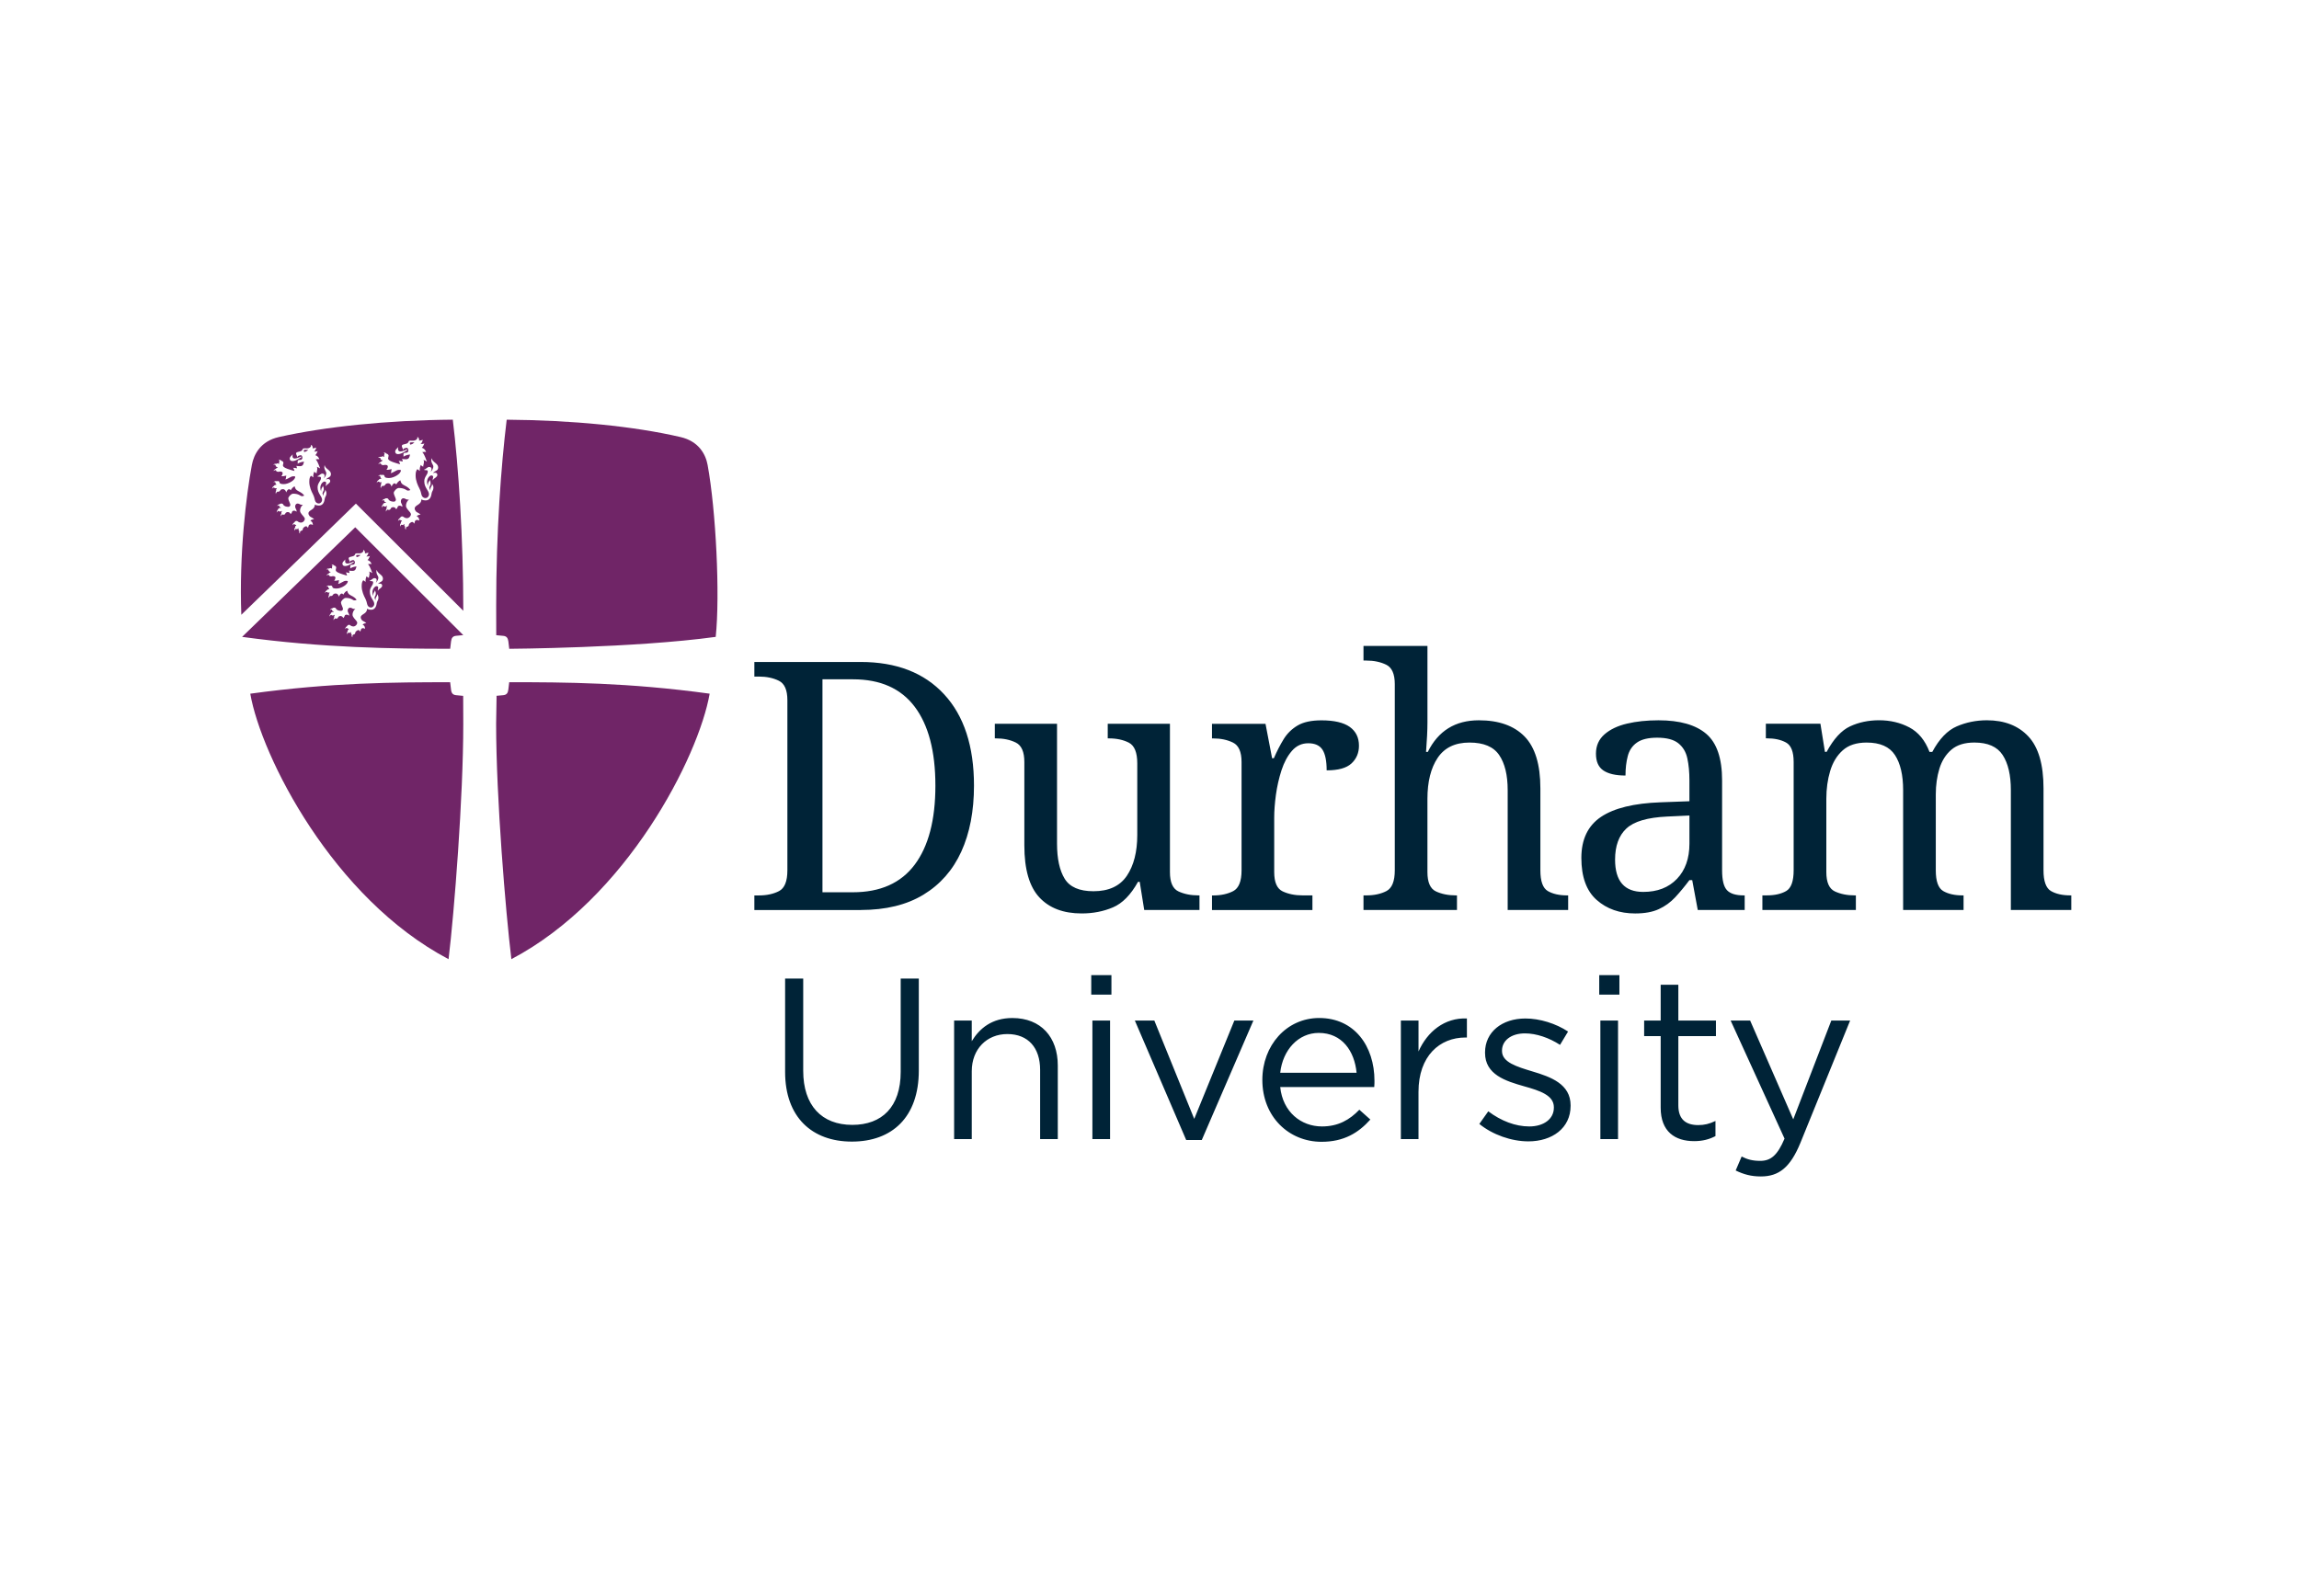
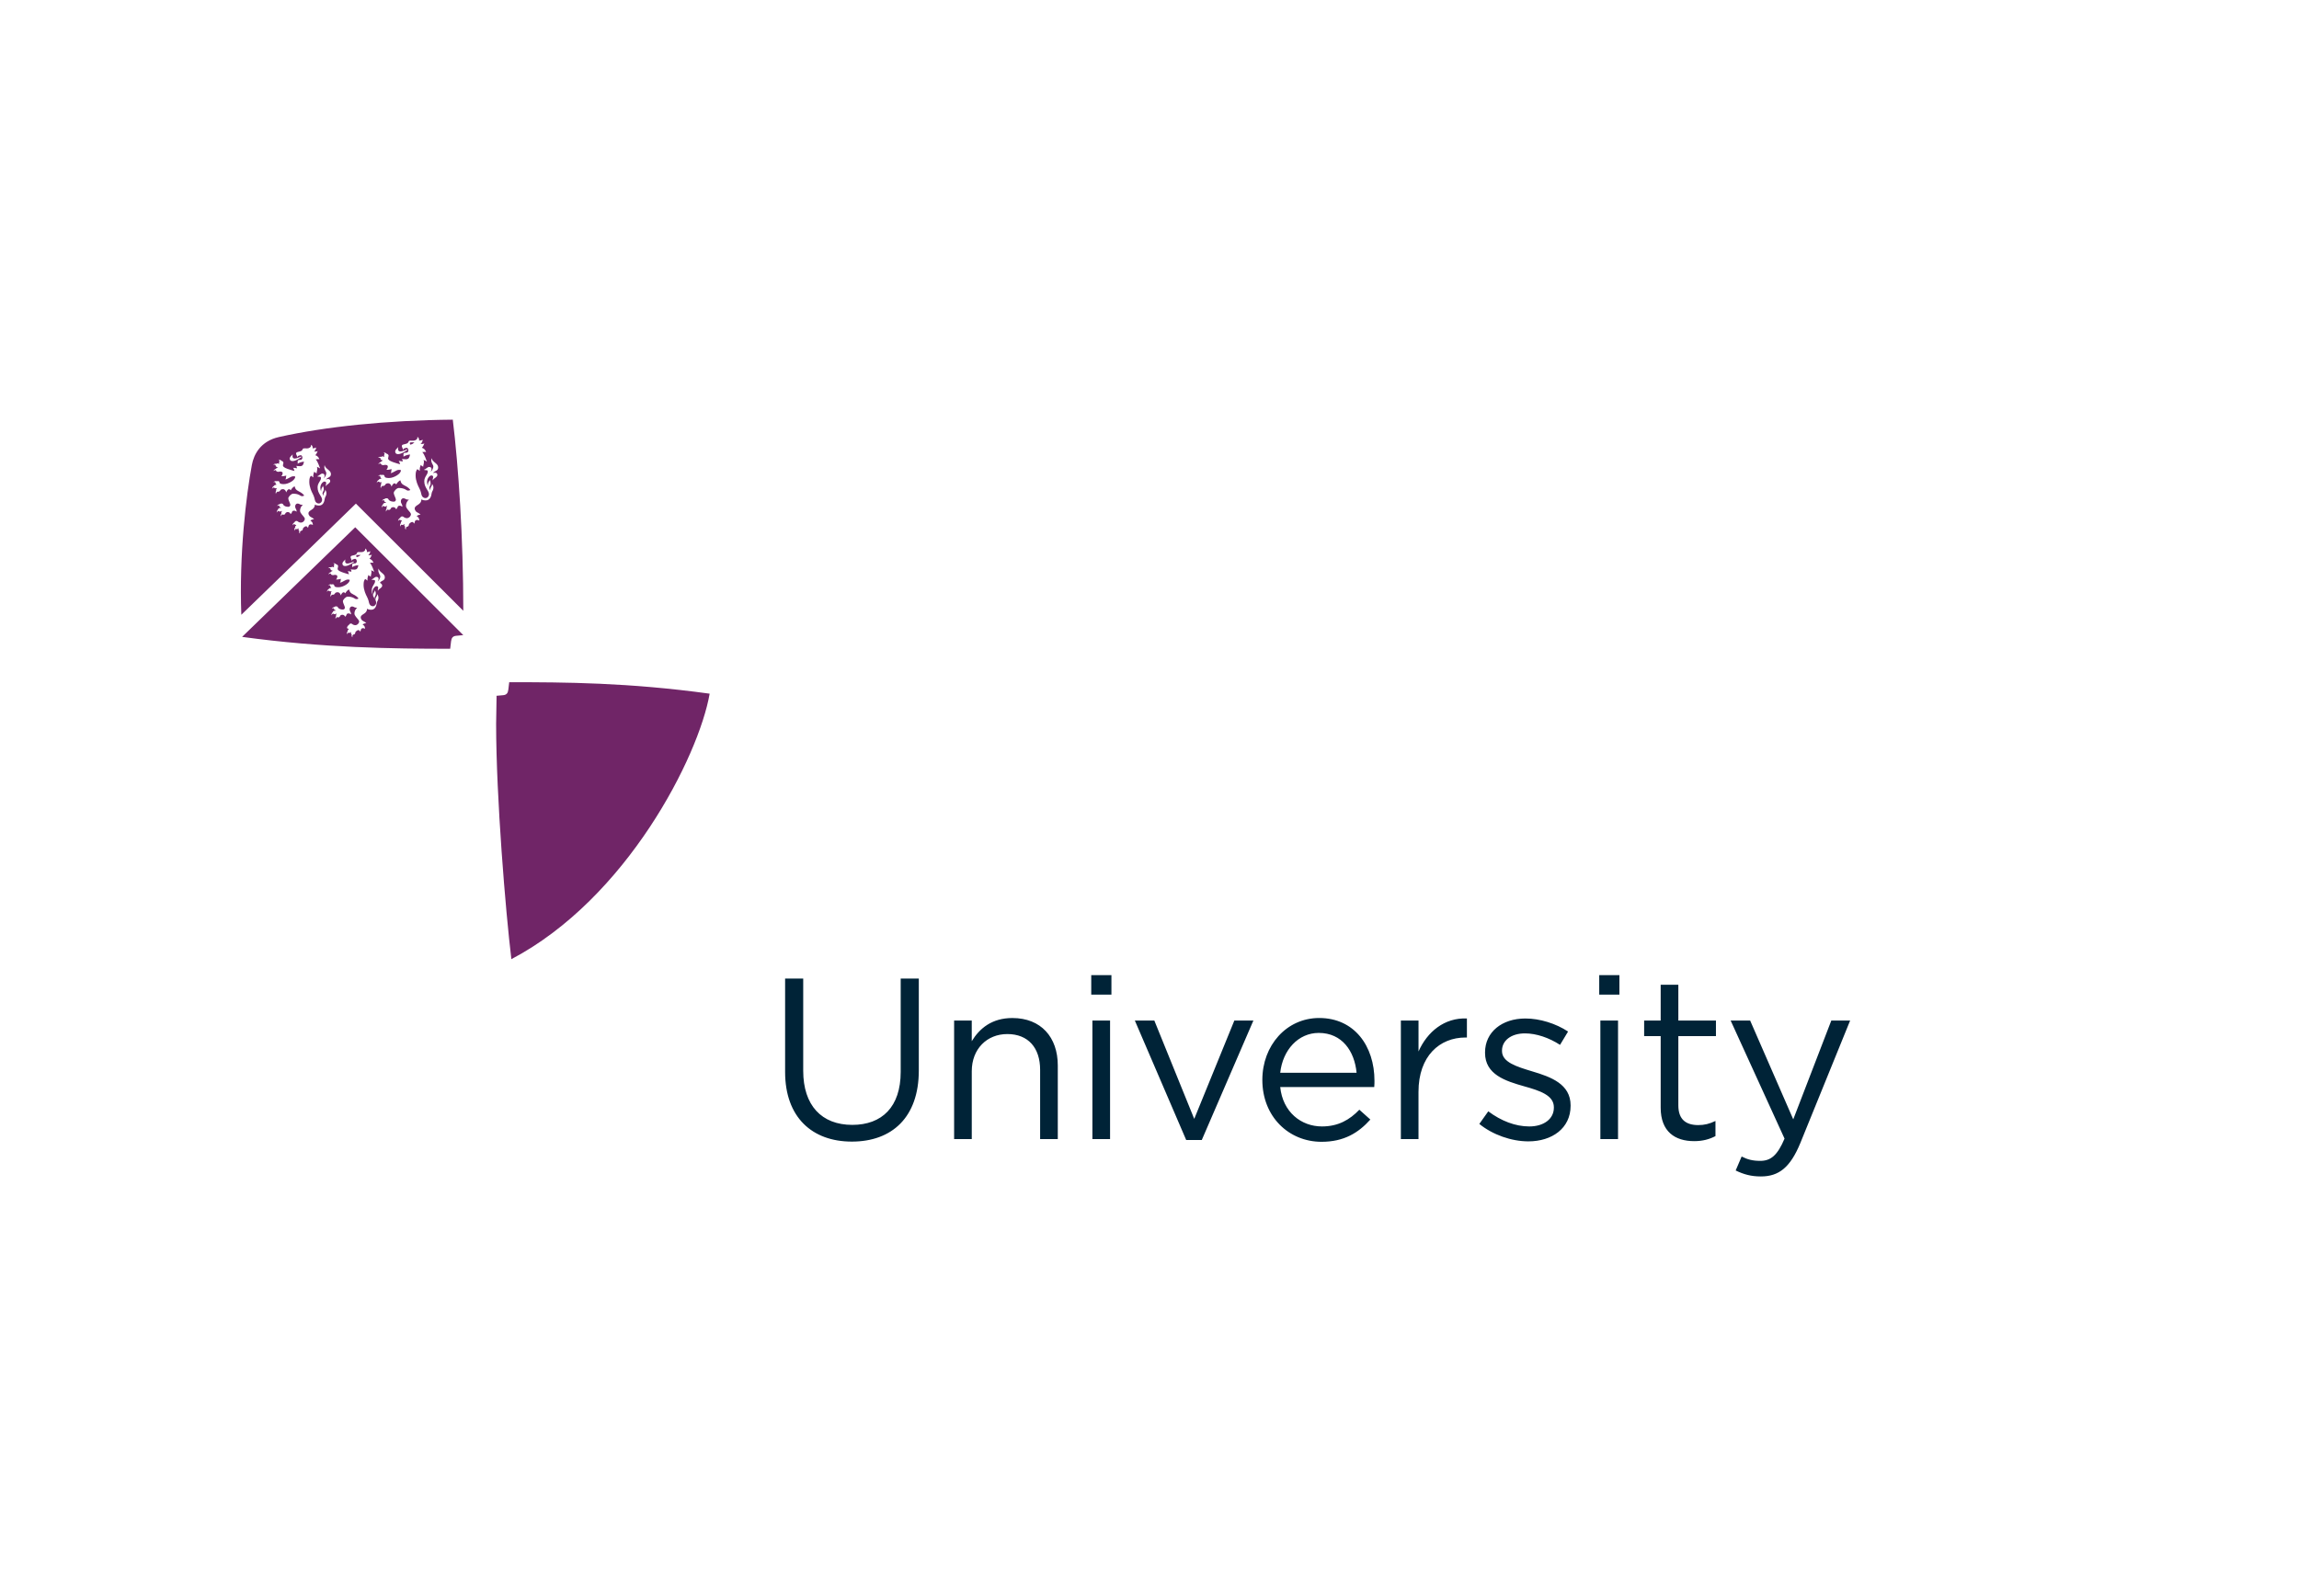
<svg xmlns="http://www.w3.org/2000/svg" version="1.1" id="Layer_1" x="0px" y="0px" viewBox="0 0 121.417 84.317" style="enable-background:new 0 0 121.417 84.317;" xml:space="preserve">
  <style type="text/css">
	.st0{fill:#002337;}
	.st1{fill:#702567;}
</style>
  <g>
    <path class="st0" d="M92.999,62.148c0.945,0,1.55-0.472,2.083-1.768l2.629-6.468h-0.994l-2.01,5.22l-2.277-5.22H91.4l2.847,6.238   c-0.375,0.885-0.727,1.175-1.283,1.175c-0.401,0-0.679-0.073-0.983-0.23l-0.315,0.738C92.091,62.039,92.478,62.148,92.999,62.148    M89.474,60.283c0.448,0,0.8-0.097,1.125-0.266v-0.8c-0.325,0.157-0.593,0.218-0.908,0.218c-0.631,0-1.053-0.278-1.053-1.041   v-3.658h1.986v-0.824h-1.986v-1.889h-0.933v1.889h-0.873v0.824h0.873v3.779C87.706,59.787,88.468,60.283,89.474,60.283    M84.52,60.174h0.933v-6.262H84.52V60.174z M84.46,52.543h1.066v-1.03H84.46V52.543z M80.718,60.295c1.248,0,2.23-0.691,2.23-1.877   v-0.024c0-1.127-1.042-1.503-2.012-1.792c-0.835-0.254-1.611-0.484-1.611-1.078v-0.024c0-0.522,0.473-0.909,1.212-0.909   c0.605,0,1.271,0.23,1.853,0.606l0.424-0.703c-0.641-0.424-1.49-0.69-2.252-0.69c-1.236,0-2.133,0.714-2.133,1.792v0.024   c0,1.151,1.091,1.49,2.072,1.768c0.823,0.23,1.563,0.472,1.563,1.103v0.024c0,0.605-0.546,0.992-1.296,0.992   c-0.738,0-1.49-0.29-2.168-0.799l-0.473,0.666C78.828,59.944,79.821,60.295,80.718,60.295 M73.983,60.174h0.932v-2.496   c0-1.889,1.115-2.87,2.484-2.87h0.073v-1.006c-1.187-0.048-2.095,0.703-2.556,1.744v-1.635h-0.932V60.174z M67.612,56.672   c0.134-1.21,0.957-2.106,2.035-2.106c1.236,0,1.891,0.968,1.998,2.106H67.612z M67.612,57.425h4.966   c0.012-0.147,0.012-0.243,0.012-0.328c0-1.841-1.066-3.319-2.918-3.319c-1.733,0-3.004,1.454-3.004,3.27   c0,1.95,1.404,3.27,3.125,3.27c1.186,0,1.95-0.473,2.579-1.175l-0.581-0.52c-0.508,0.532-1.115,0.884-1.974,0.884   C68.715,59.507,67.747,58.744,67.612,57.425 M62.646,60.222h0.824l2.726-6.311H65.19l-2.119,5.196l-2.108-5.196h-1.029   L62.646,60.222z M57.693,60.174h0.933v-6.262h-0.933V60.174z M57.632,52.543h1.066v-1.03h-1.066V52.543z M50.39,60.174h0.932   v-3.586c0-1.174,0.8-1.962,1.878-1.962c1.103,0,1.732,0.727,1.732,1.889v3.659h0.933v-3.889c0-1.49-0.885-2.506-2.399-2.506   c-1.078,0-1.732,0.545-2.145,1.224v-1.091H50.39V60.174z M44.988,60.307c2.119,0,3.537-1.284,3.537-3.754v-4.857h-0.957v4.93   c0,1.853-0.992,2.798-2.555,2.798c-1.623,0-2.593-1.03-2.593-2.859v-4.869h-0.956v4.93C41.464,59.023,42.892,60.307,44.988,60.307" />
-     <path class="st0" d="M98.014,48.072v-0.771h-0.055c-0.403,0-0.756-0.071-1.056-0.211c-0.3-0.141-0.449-0.48-0.449-1.019V42.2   c0-0.527,0.067-1.017,0.202-1.468c0.135-0.452,0.355-0.818,0.662-1.092c0.305-0.276,0.727-0.413,1.265-0.413   c0.709,0,1.208,0.219,1.495,0.66c0.288,0.441,0.432,1.058,0.432,1.853v6.332h3.192v-0.771h-0.054c-0.417,0-0.756-0.077-1.019-0.229   c-0.264-0.153-0.394-0.519-0.394-1.093V41.96c0-0.489,0.065-0.941,0.192-1.358c0.129-0.416,0.34-0.749,0.633-0.999   c0.293-0.251,0.698-0.377,1.212-0.377c0.709,0,1.208,0.219,1.495,0.66c0.288,0.441,0.432,1.058,0.432,1.853v6.332h3.192v-0.771   h-0.055c-0.415,0-0.754-0.077-1.018-0.229c-0.262-0.153-0.394-0.519-0.394-1.093v-4.331c0-1.26-0.266-2.174-0.799-2.743   c-0.532-0.569-1.264-0.854-2.193-0.854c-0.562,0-1.092,0.108-1.588,0.321c-0.495,0.214-0.926,0.664-1.294,1.349h-0.147   c-0.233-0.61-0.588-1.042-1.065-1.294c-0.476-0.251-1.009-0.377-1.596-0.377c-0.562,0-1.073,0.108-1.532,0.321   c-0.46,0.214-0.871,0.664-1.24,1.349H96.38l-0.238-1.486h-2.882v0.771h0.055c0.403,0,0.741,0.073,1.01,0.221   c0.269,0.147,0.403,0.489,0.403,1.027v5.726c0,0.574-0.132,0.94-0.394,1.093c-0.264,0.152-0.604,0.229-1.019,0.229h-0.238v0.771   H98.014z M85.297,45.411c0-0.722,0.198-1.269,0.596-1.642c0.398-0.374,1.116-0.585,2.157-0.633l1.174-0.055v1.486   c0,0.783-0.221,1.404-0.66,1.862c-0.441,0.46-1.034,0.688-1.78,0.688C85.792,47.117,85.297,46.548,85.297,45.411 M87.609,48.026   c0.331-0.153,0.617-0.362,0.862-0.624c0.245-0.264,0.496-0.566,0.753-0.909h0.147l0.293,1.579h2.478v-0.771h-0.055   c-0.417,0-0.71-0.093-0.881-0.276c-0.172-0.184-0.257-0.532-0.257-1.046v-4.753c0-1.162-0.278-1.981-0.835-2.458   s-1.398-0.717-2.524-0.717c-0.612,0-1.166,0.058-1.661,0.175c-0.495,0.117-0.893,0.305-1.193,0.569   c-0.3,0.264-0.449,0.602-0.449,1.019c0,0.416,0.13,0.711,0.394,0.889c0.264,0.177,0.652,0.266,1.166,0.266   c0-0.379,0.039-0.721,0.12-1.027c0.079-0.305,0.241-0.545,0.485-0.715c0.245-0.172,0.6-0.257,1.065-0.257   c0.502,0,0.874,0.098,1.119,0.293c0.245,0.196,0.405,0.461,0.477,0.799c0.074,0.336,0.11,0.725,0.11,1.164v1.101L87.7,42.383   c-1.407,0.05-2.455,0.307-3.147,0.771c-0.691,0.465-1.037,1.187-1.037,2.166c0,1.003,0.269,1.743,0.807,2.22   c0.538,0.477,1.217,0.715,2.037,0.715C86.862,48.255,87.278,48.18,87.609,48.026 M76.947,48.072v-0.771h-0.055   c-0.403,0-0.756-0.071-1.056-0.211c-0.3-0.141-0.449-0.48-0.449-1.019V42.2c0-0.905,0.18-1.627,0.541-2.166   c0.362-0.538,0.921-0.807,1.679-0.807c0.746,0,1.269,0.219,1.569,0.66c0.3,0.441,0.449,1.058,0.449,1.853v6.332h3.194v-0.771   h-0.055c-0.417,0-0.756-0.077-1.018-0.229c-0.264-0.153-0.394-0.519-0.394-1.093v-4.331c0-1.26-0.28-2.174-0.836-2.743   c-0.557-0.569-1.362-0.854-2.412-0.854c-1.249,0-2.147,0.558-2.697,1.67h-0.093c0.024-0.329,0.043-0.617,0.055-0.862   c0.012-0.245,0.019-0.477,0.019-0.698v-4.037h-3.378v0.771h0.148c0.403,0,0.754,0.074,1.054,0.221s0.451,0.489,0.451,1.027v9.836   c0,0.574-0.148,0.94-0.44,1.093c-0.294,0.152-0.649,0.229-1.065,0.229h-0.148v0.771H76.947z M69.313,48.072v-0.771h-0.515   c-0.403,0-0.754-0.071-1.054-0.211c-0.301-0.141-0.449-0.48-0.449-1.019v-2.88c0-0.355,0.03-0.756,0.09-1.202   c0.062-0.446,0.16-0.878,0.294-1.295c0.135-0.414,0.317-0.757,0.55-1.027c0.233-0.269,0.52-0.403,0.863-0.403   c0.355,0,0.605,0.114,0.752,0.34c0.146,0.226,0.221,0.59,0.221,1.091c0.612,0,1.049-0.121,1.312-0.366   c0.262-0.245,0.394-0.557,0.394-0.936c0-0.429-0.161-0.758-0.485-0.992c-0.325-0.231-0.824-0.348-1.495-0.348   c-0.539,0-0.961,0.093-1.267,0.276c-0.307,0.183-0.551,0.425-0.734,0.725c-0.184,0.3-0.355,0.633-0.514,1h-0.093l-0.348-1.817   h-2.827v0.771h0.055c0.405,0,0.756,0.073,1.056,0.221c0.3,0.147,0.451,0.489,0.451,1.027v5.726c0,0.574-0.148,0.94-0.441,1.093   c-0.294,0.152-0.65,0.229-1.065,0.229h-0.055v0.771H69.313z M58.779,47.933c0.502-0.214,0.941-0.663,1.322-1.347h0.091l0.238,1.486   h2.918v-0.771h-0.054c-0.405,0-0.756-0.071-1.057-0.211c-0.3-0.141-0.449-0.48-0.449-1.019v-7.836h-3.285v0.771h0.055   c0.415,0,0.771,0.077,1.065,0.229c0.293,0.155,0.44,0.518,0.44,1.093v3.78c0,0.893-0.184,1.612-0.55,2.157   c-0.367,0.543-0.955,0.816-1.763,0.816c-0.745,0-1.253-0.221-1.522-0.662c-0.269-0.44-0.403-1.058-0.403-1.853v-6.331h-3.285v0.771   h0.055c0.403,0,0.756,0.073,1.054,0.221c0.3,0.147,0.45,0.489,0.45,1.027v4.405c0,1.26,0.262,2.174,0.789,2.743   c0.526,0.569,1.272,0.852,2.238,0.852C57.726,48.255,58.277,48.147,58.779,47.933 M43.437,35.886h1.615   c1.443,0,2.528,0.483,3.257,1.45c0.727,0.967,1.092,2.356,1.092,4.166s-0.364,3.202-1.092,4.175   c-0.729,0.974-1.819,1.459-3.276,1.459h-1.596V35.886z M45.456,48.072c1.32,0,2.426-0.269,3.313-0.808   c0.886-0.538,1.553-1.296,2-2.275c0.446-0.979,0.67-2.141,0.67-3.487c0-2.08-0.526-3.689-1.579-4.826   c-1.052-1.138-2.52-1.706-4.404-1.706H39.84v0.771h0.238c0.405,0,0.756,0.073,1.056,0.221c0.3,0.147,0.45,0.489,0.45,1.027v8.992   c0,0.574-0.148,0.94-0.441,1.093c-0.295,0.152-0.648,0.229-1.065,0.229H39.84v0.771H45.456z" />
-     <path class="st1" d="M37.799,33.644c0.233-2.217,0.013-6.672-0.428-9.083c-0.102-0.558-0.464-1.248-1.427-1.472   c-2.461-0.573-5.715-0.892-9.184-0.918c-0.301,2.485-0.555,5.926-0.555,9.815l0.003,1.487l0.001,0.082l0.369,0.035   c0.177,0.016,0.245,0.113,0.27,0.29c0.024,0.176,0.047,0.394,0.047,0.394S33.507,34.234,37.799,33.644" />
-     <path class="st1" d="M24.461,36.76l-0.37-0.035c-0.177-0.016-0.251-0.112-0.27-0.29c-0.017-0.167-0.047-0.394-0.047-0.394v-0.001   c-2.944,0-6.264,0.016-10.556,0.606c0.578,3.315,4.368,10.814,10.472,14.024c0.301-2.484,0.777-8.539,0.777-12.426l-0.005-1.403   l-0.001-0.083V36.76z" />
    <path class="st1" d="M26.894,36.039c2.944,0,6.293,0.016,10.585,0.606c-0.578,3.315-4.368,10.814-10.472,14.024   c-0.301-2.484-0.805-8.537-0.805-12.426l0.023-1.428l-0.003-0.058l0.354-0.032c0.176-0.016,0.249-0.112,0.27-0.29   c0.02-0.163,0.047-0.393,0.047-0.393L26.894,36.039z" />
    <path class="st1" d="M18.822,29.325c-0.016,0.03-0.005,0.082,0.011,0.106c0.026-0.003,0.087-0.02,0.121-0.04   c0.039-0.024,0.05-0.043,0.091-0.073C19.005,29.316,18.827,29.314,18.822,29.325" />
-     <path class="st1" d="M18.76,27.854l-5.974,5.79c4.267,0.586,8,0.628,10.935,0.628h0.054c0,0,0.024-0.198,0.047-0.393   c0.022-0.18,0.094-0.276,0.27-0.292l0.37-0.035l0.001-0.005L18.76,27.854z M18.24,29.552c-0.027,0.096-0.026,0.219,0.109,0.219   c0.103,0,0.286-0.089,0.324-0.106l0.015,0.034c-0.03,0.012-0.266,0.203-0.459,0.204c-0.108,0.003-0.144-0.062-0.144-0.125   C18.085,29.682,18.16,29.647,18.24,29.552 M20.184,30.942c0,0.104-0.157,0.164-0.19,0.211c-0.016,0.023-0.028,0.038-0.035,0.062   c-0.019-0.066,0.016-0.122,0.016-0.169c0-0.054-0.038-0.081-0.093-0.081c-0.082,0-0.304,0.2-0.171,0.522   c-0.008-0.114,0.034-0.19,0.052-0.21c0.019-0.022,0.038-0.063,0.034-0.097c0.042,0.079,0.051,0.114,0.051,0.178   c0,0.137-0.098,0.165-0.052,0.268c0.008,0.028,0.017,0.051,0.032,0.086c0-0.047,0.008-0.09,0.017-0.124   c0.008-0.034,0.06-0.097,0.067-0.121c0.005-0.027,0.008-0.051,0.001-0.083c0.044,0.055,0.074,0.104,0.074,0.191   c0,0.104-0.047,0.163-0.059,0.192c-0.012,0.03-0.027,0.059-0.034,0.109c-0.028,0.227-0.141,0.335-0.288,0.335   c-0.093,0-0.163-0.015-0.221-0.054c0,0.293-0.334,0.27-0.334,0.461c0,0.052,0.036,0.116,0.071,0.152   c0.036,0.035,0.171,0.085,0.222,0.149c-0.073,0.005-0.151,0.031-0.194,0.079c0.12,0.059,0.117,0.126,0.132,0.218   c-0.117-0.059-0.171-0.026-0.2,0.007c-0.036,0.038-0.019,0.087-0.06,0.147c-0.019-0.047-0.05-0.085-0.099-0.085   c-0.051,0-0.155,0.09-0.156,0.12c-0.004,0.081-0.043,0.112-0.114,0.121c-0.054,0.056-0.04,0.086-0.039,0.14   c-0.047-0.044-0.054-0.073-0.036-0.152c-0.054-0.023-0.047-0.067-0.031-0.108l-0.02-0.013c-0.03,0.026-0.059,0.062-0.13,0.028   c-0.028,0.012-0.065,0.054-0.07,0.105c-0.019-0.121,0.019-0.163,0.039-0.18c-0.012-0.028,0.005-0.085,0.054-0.106   c0-0.012-0.004-0.017-0.005-0.023c-0.04,0-0.074-0.016-0.089-0.043c-0.039-0.007-0.091,0.039-0.101,0.067   c0-0.067,0.054-0.136,0.093-0.153c0.046-0.089,0.132-0.105,0.184-0.054c0.028,0.03,0.098,0.06,0.168,0.06   c0.07,0,0.133-0.058,0.151-0.081c0.016-0.023,0.019-0.028,0.027-0.047c0.015-0.035,0.044-0.075-0.027-0.165   c-0.056-0.071-0.199-0.21-0.202-0.309c-0.004-0.163,0.071-0.258,0.145-0.323h-0.059c-0.104,0-0.112-0.065-0.218-0.065   c-0.078,0-0.124,0.078-0.124,0.145s0.012,0.081,0.035,0.125c0.032,0.059,0.044,0.093,0.036,0.153   c-0.062-0.055-0.149-0.083-0.218-0.022c-0.027,0.078-0.044,0.108-0.094,0.145c-0.004-0.065-0.137-0.168-0.257-0.058   c-0.011,0.028-0.022,0.09-0.105,0.09c-0.05,0-0.044-0.012-0.065-0.02c-0.034,0.028-0.063,0.062-0.073,0.103   c-0.017-0.063,0.005-0.12,0.028-0.147c-0.008-0.027-0.007-0.097,0.03-0.116c-0.011-0.012-0.007-0.004-0.016-0.022   c-0.052,0.044-0.133,0.05-0.169,0c-0.03,0.005-0.058,0.027-0.09,0.091c-0.008-0.066,0.036-0.14,0.067-0.161   c0.001-0.05,0.07-0.093,0.14-0.078c0.005-0.008-0.001-0.015,0.007-0.024c0.007-0.011-0.004-0.007-0.004-0.007   c-0.02-0.011-0.086-0.013-0.082-0.097c-0.04-0.015-0.079,0.005-0.106,0.03c0.027-0.071,0.087-0.094,0.132-0.1   c0.017-0.031,0.069-0.034,0.094-0.034c0.05,0,0.082,0.023,0.09,0.052c0.048,0.087,0.16,0.117,0.27,0.117   c0.054,0,0.101-0.042,0.101-0.105c0-0.063-0.106-0.246-0.106-0.331c0-0.083,0.151-0.246,0.251-0.246   c0.308,0,0.379,0.129,0.448,0.129c0.097,0,0.11-0.02,0.125-0.035c-0.145-0.179-0.237-0.176-0.375-0.27   c-0.07-0.048-0.106-0.129-0.117-0.204c-0.085,0.02-0.168,0.134-0.208,0.206c-0.02-0.034-0.048-0.057-0.085-0.057   c-0.069,0-0.117,0.09-0.149,0.165c-0.02-0.087-0.073-0.167-0.172-0.167c-0.055,0-0.12,0.023-0.134,0.059   c-0.016,0.036-0.07,0.09-0.152,0.069c-0.03,0.022-0.056,0.03-0.078,0.121c-0.028-0.114,0-0.136,0.016-0.164   c-0.016-0.075,0.016-0.102,0.03-0.121l-0.008-0.02c-0.044,0.016-0.11,0.009-0.13-0.028c-0.05-0.003-0.065,0.004-0.108,0.069   c0.008-0.073,0.05-0.133,0.095-0.151c0.017-0.043,0.077-0.06,0.124-0.06c0.004-0.012,0.008-0.012,0.011-0.022   c-0.031-0.017-0.058-0.056-0.051-0.102c-0.038-0.043-0.079-0.016-0.114-0.004c0.06-0.062,0.132-0.086,0.18-0.058   c0.105-0.035,0.14,0.013,0.151,0.073c0.011,0.066,0.116,0.075,0.223,0.075c0.237,0,0.61-0.219,0.584-0.394   c-0.055-0.013-0.062-0.012-0.105-0.012c-0.126,0-0.284,0.159-0.409,0.16c0.062-0.07,0.024-0.141,0.058-0.194   c-0.067-0.001-0.137,0.042-0.268,0.03c0.044-0.026,0.074-0.118,0.074-0.149c0-0.032,0-0.097-0.14-0.097   c-0.013,0.004-0.052,0.016-0.079,0.016c-0.034,0-0.126-0.008-0.126-0.082c-0.046-0.009-0.079,0.003-0.129,0.039   c0.009-0.05,0.105-0.113,0.133-0.118c0.02-0.039,0.059-0.055,0.078-0.054c0.004-0.02,0.004-0.001,0.004-0.026   c-0.047-0.007-0.108-0.024-0.106-0.104c-0.034-0.031-0.055-0.038-0.13-0.017c0.094-0.07,0.128-0.059,0.157-0.048   c0.07-0.051,0.125-0.023,0.145-0.001c0.008-0.009,0.015-0.011,0.019-0.019c-0.016-0.051-0.007-0.1,0.015-0.121   c-0.001-0.055-0.027-0.071-0.077-0.082c0.104,0.003,0.145,0.026,0.179,0.063c0.059,0.008,0.097,0.06,0.098,0.098   c0.001,0.098-0.102,0.165,0.098,0.269c0.062,0.031,0.149,0.063,0.238,0.09c0.087,0.024,0.196,0.065,0.241,0.065   c-0.034-0.054-0.02-0.108-0.075-0.161c0.063-0.004,0.141,0.017,0.199,0.03c-0.012-0.078,0.008-0.078-0.044-0.126   c0.044,0.007,0.108,0.007,0.141,0.011c0.227,0.024,0.23-0.089,0.274-0.231c-0.077,0.004-0.208,0.023-0.332,0.105   c0.012-0.042,0-0.077,0-0.113c0-0.067,0.052-0.081,0.079-0.081c0.012,0,0.046-0.005,0.071-0.005c0.05,0,0.12-0.056,0.087-0.167   c-0.016-0.054-0.056-0.086-0.104-0.073c-0.034,0.009-0.04,0.008-0.091,0.027c-0.038,0.015-0.05,0.044-0.054,0.083   c-0.008-0.017-0.022-0.069-0.028-0.081c-0.007-0.016-0.012-0.024-0.026-0.059c-0.004-0.011-0.004-0.011-0.009-0.024   c-0.024-0.056,0.013-0.103,0.062-0.113c0.04-0.008,0.105-0.024,0.144-0.036c0.079-0.023,0.104-0.054,0.12-0.095   c0.019-0.044,0.028-0.061,0.102-0.061c0.022,0,0.105,0.001,0.142,0.001c0.11,0,0.233-0.089,0.192-0.184   c0.077,0.013,0.108,0.136,0.089,0.184c0.036,0,0.156-0.023,0.183-0.046c-0.001,0.082-0.066,0.184-0.112,0.21   c0.059,0.007,0.163-0.003,0.194-0.03c-0.019,0.063-0.086,0.198-0.129,0.217c0.104,0.036,0.171,0.091,0.217,0.218   c-0.078-0.032-0.124,0.007-0.192-0.004c0.14,0.164,0.192,0.413,0.233,0.476c-0.038-0.022-0.113-0.063-0.169-0.083   c0.058,0.136-0.028,0.269-0.015,0.342c-0.044-0.026-0.102-0.056-0.12-0.093c-0.024,0.055-0.073,0.163-0.054,0.301   c-0.035-0.039-0.097-0.067-0.124-0.089c-0.052,0.075-0.083,0.124-0.083,0.317c0,0.265,0.122,0.518,0.176,0.619   c0.082,0.153,0.102,0.284,0.116,0.336c0.026,0.102,0.099,0.169,0.198,0.169c0.094,0,0.174-0.086,0.174-0.191   c0-0.191-0.233-0.313-0.233-0.65c0-0.221,0.169-0.331,0.175-0.472c0.004-0.124-0.11-0.047-0.195-0.102   c0.109-0.022,0.173-0.143,0.27-0.137c0.086,0.005,0.106,0.05,0.11,0.094c0.007,0.06-0.032,0.13-0.046,0.155   c0.095-0.082,0.137-0.207,0.137-0.27c0-0.094-0.133-0.2-0.098-0.38c0.005-0.024,0.004-0.022,0.011-0.036   c0.039,0.204,0.328,0.257,0.328,0.459c0,0.19-0.164,0.155-0.258,0.285C20.067,30.808,20.184,30.829,20.184,30.942" />
+     <path class="st1" d="M18.76,27.854l-5.974,5.79c4.267,0.586,8,0.628,10.935,0.628h0.054c0,0,0.024-0.198,0.047-0.393   c0.022-0.18,0.094-0.276,0.27-0.292l0.37-0.035l0.001-0.005L18.76,27.854z M18.24,29.552c-0.027,0.096-0.026,0.219,0.109,0.219   c0.103,0,0.286-0.089,0.324-0.106l0.015,0.034c-0.03,0.012-0.266,0.203-0.459,0.204c-0.108,0.003-0.144-0.062-0.144-0.125   C18.085,29.682,18.16,29.647,18.24,29.552 M20.184,30.942c0,0.104-0.157,0.164-0.19,0.211c-0.016,0.023-0.028,0.038-0.035,0.062   c-0.019-0.066,0.016-0.122,0.016-0.169c0-0.054-0.038-0.081-0.093-0.081c-0.082,0-0.304,0.2-0.171,0.522   c-0.008-0.114,0.034-0.19,0.052-0.21c0.019-0.022,0.038-0.063,0.034-0.097c0.042,0.079,0.051,0.114,0.051,0.178   c0,0.137-0.098,0.165-0.052,0.268c0.008,0.028,0.017,0.051,0.032,0.086c0-0.047,0.008-0.09,0.017-0.124   c0.008-0.034,0.06-0.097,0.067-0.121c0.005-0.027,0.008-0.051,0.001-0.083c0.044,0.055,0.074,0.104,0.074,0.191   c0,0.104-0.047,0.163-0.059,0.192c-0.012,0.03-0.027,0.059-0.034,0.109c-0.028,0.227-0.141,0.335-0.288,0.335   c-0.093,0-0.163-0.015-0.221-0.054c0,0.293-0.334,0.27-0.334,0.461c0,0.052,0.036,0.116,0.071,0.152   c0.036,0.035,0.171,0.085,0.222,0.149c-0.073,0.005-0.151,0.031-0.194,0.079c0.12,0.059,0.117,0.126,0.132,0.218   c-0.117-0.059-0.171-0.026-0.2,0.007c-0.036,0.038-0.019,0.087-0.06,0.147c-0.019-0.047-0.05-0.085-0.099-0.085   c-0.051,0-0.155,0.09-0.156,0.12c-0.004,0.081-0.043,0.112-0.114,0.121c-0.054,0.056-0.04,0.086-0.039,0.14   c-0.047-0.044-0.054-0.073-0.036-0.152c-0.054-0.023-0.047-0.067-0.031-0.108l-0.02-0.013c-0.03,0.026-0.059,0.062-0.13,0.028   c-0.028,0.012-0.065,0.054-0.07,0.105c-0.019-0.121,0.019-0.163,0.039-0.18c-0.012-0.028,0.005-0.085,0.054-0.106   c0-0.012-0.004-0.017-0.005-0.023c-0.04,0-0.074-0.016-0.089-0.043c0-0.067,0.054-0.136,0.093-0.153c0.046-0.089,0.132-0.105,0.184-0.054c0.028,0.03,0.098,0.06,0.168,0.06   c0.07,0,0.133-0.058,0.151-0.081c0.016-0.023,0.019-0.028,0.027-0.047c0.015-0.035,0.044-0.075-0.027-0.165   c-0.056-0.071-0.199-0.21-0.202-0.309c-0.004-0.163,0.071-0.258,0.145-0.323h-0.059c-0.104,0-0.112-0.065-0.218-0.065   c-0.078,0-0.124,0.078-0.124,0.145s0.012,0.081,0.035,0.125c0.032,0.059,0.044,0.093,0.036,0.153   c-0.062-0.055-0.149-0.083-0.218-0.022c-0.027,0.078-0.044,0.108-0.094,0.145c-0.004-0.065-0.137-0.168-0.257-0.058   c-0.011,0.028-0.022,0.09-0.105,0.09c-0.05,0-0.044-0.012-0.065-0.02c-0.034,0.028-0.063,0.062-0.073,0.103   c-0.017-0.063,0.005-0.12,0.028-0.147c-0.008-0.027-0.007-0.097,0.03-0.116c-0.011-0.012-0.007-0.004-0.016-0.022   c-0.052,0.044-0.133,0.05-0.169,0c-0.03,0.005-0.058,0.027-0.09,0.091c-0.008-0.066,0.036-0.14,0.067-0.161   c0.001-0.05,0.07-0.093,0.14-0.078c0.005-0.008-0.001-0.015,0.007-0.024c0.007-0.011-0.004-0.007-0.004-0.007   c-0.02-0.011-0.086-0.013-0.082-0.097c-0.04-0.015-0.079,0.005-0.106,0.03c0.027-0.071,0.087-0.094,0.132-0.1   c0.017-0.031,0.069-0.034,0.094-0.034c0.05,0,0.082,0.023,0.09,0.052c0.048,0.087,0.16,0.117,0.27,0.117   c0.054,0,0.101-0.042,0.101-0.105c0-0.063-0.106-0.246-0.106-0.331c0-0.083,0.151-0.246,0.251-0.246   c0.308,0,0.379,0.129,0.448,0.129c0.097,0,0.11-0.02,0.125-0.035c-0.145-0.179-0.237-0.176-0.375-0.27   c-0.07-0.048-0.106-0.129-0.117-0.204c-0.085,0.02-0.168,0.134-0.208,0.206c-0.02-0.034-0.048-0.057-0.085-0.057   c-0.069,0-0.117,0.09-0.149,0.165c-0.02-0.087-0.073-0.167-0.172-0.167c-0.055,0-0.12,0.023-0.134,0.059   c-0.016,0.036-0.07,0.09-0.152,0.069c-0.03,0.022-0.056,0.03-0.078,0.121c-0.028-0.114,0-0.136,0.016-0.164   c-0.016-0.075,0.016-0.102,0.03-0.121l-0.008-0.02c-0.044,0.016-0.11,0.009-0.13-0.028c-0.05-0.003-0.065,0.004-0.108,0.069   c0.008-0.073,0.05-0.133,0.095-0.151c0.017-0.043,0.077-0.06,0.124-0.06c0.004-0.012,0.008-0.012,0.011-0.022   c-0.031-0.017-0.058-0.056-0.051-0.102c-0.038-0.043-0.079-0.016-0.114-0.004c0.06-0.062,0.132-0.086,0.18-0.058   c0.105-0.035,0.14,0.013,0.151,0.073c0.011,0.066,0.116,0.075,0.223,0.075c0.237,0,0.61-0.219,0.584-0.394   c-0.055-0.013-0.062-0.012-0.105-0.012c-0.126,0-0.284,0.159-0.409,0.16c0.062-0.07,0.024-0.141,0.058-0.194   c-0.067-0.001-0.137,0.042-0.268,0.03c0.044-0.026,0.074-0.118,0.074-0.149c0-0.032,0-0.097-0.14-0.097   c-0.013,0.004-0.052,0.016-0.079,0.016c-0.034,0-0.126-0.008-0.126-0.082c-0.046-0.009-0.079,0.003-0.129,0.039   c0.009-0.05,0.105-0.113,0.133-0.118c0.02-0.039,0.059-0.055,0.078-0.054c0.004-0.02,0.004-0.001,0.004-0.026   c-0.047-0.007-0.108-0.024-0.106-0.104c-0.034-0.031-0.055-0.038-0.13-0.017c0.094-0.07,0.128-0.059,0.157-0.048   c0.07-0.051,0.125-0.023,0.145-0.001c0.008-0.009,0.015-0.011,0.019-0.019c-0.016-0.051-0.007-0.1,0.015-0.121   c-0.001-0.055-0.027-0.071-0.077-0.082c0.104,0.003,0.145,0.026,0.179,0.063c0.059,0.008,0.097,0.06,0.098,0.098   c0.001,0.098-0.102,0.165,0.098,0.269c0.062,0.031,0.149,0.063,0.238,0.09c0.087,0.024,0.196,0.065,0.241,0.065   c-0.034-0.054-0.02-0.108-0.075-0.161c0.063-0.004,0.141,0.017,0.199,0.03c-0.012-0.078,0.008-0.078-0.044-0.126   c0.044,0.007,0.108,0.007,0.141,0.011c0.227,0.024,0.23-0.089,0.274-0.231c-0.077,0.004-0.208,0.023-0.332,0.105   c0.012-0.042,0-0.077,0-0.113c0-0.067,0.052-0.081,0.079-0.081c0.012,0,0.046-0.005,0.071-0.005c0.05,0,0.12-0.056,0.087-0.167   c-0.016-0.054-0.056-0.086-0.104-0.073c-0.034,0.009-0.04,0.008-0.091,0.027c-0.038,0.015-0.05,0.044-0.054,0.083   c-0.008-0.017-0.022-0.069-0.028-0.081c-0.007-0.016-0.012-0.024-0.026-0.059c-0.004-0.011-0.004-0.011-0.009-0.024   c-0.024-0.056,0.013-0.103,0.062-0.113c0.04-0.008,0.105-0.024,0.144-0.036c0.079-0.023,0.104-0.054,0.12-0.095   c0.019-0.044,0.028-0.061,0.102-0.061c0.022,0,0.105,0.001,0.142,0.001c0.11,0,0.233-0.089,0.192-0.184   c0.077,0.013,0.108,0.136,0.089,0.184c0.036,0,0.156-0.023,0.183-0.046c-0.001,0.082-0.066,0.184-0.112,0.21   c0.059,0.007,0.163-0.003,0.194-0.03c-0.019,0.063-0.086,0.198-0.129,0.217c0.104,0.036,0.171,0.091,0.217,0.218   c-0.078-0.032-0.124,0.007-0.192-0.004c0.14,0.164,0.192,0.413,0.233,0.476c-0.038-0.022-0.113-0.063-0.169-0.083   c0.058,0.136-0.028,0.269-0.015,0.342c-0.044-0.026-0.102-0.056-0.12-0.093c-0.024,0.055-0.073,0.163-0.054,0.301   c-0.035-0.039-0.097-0.067-0.124-0.089c-0.052,0.075-0.083,0.124-0.083,0.317c0,0.265,0.122,0.518,0.176,0.619   c0.082,0.153,0.102,0.284,0.116,0.336c0.026,0.102,0.099,0.169,0.198,0.169c0.094,0,0.174-0.086,0.174-0.191   c0-0.191-0.233-0.313-0.233-0.65c0-0.221,0.169-0.331,0.175-0.472c0.004-0.124-0.11-0.047-0.195-0.102   c0.109-0.022,0.173-0.143,0.27-0.137c0.086,0.005,0.106,0.05,0.11,0.094c0.007,0.06-0.032,0.13-0.046,0.155   c0.095-0.082,0.137-0.207,0.137-0.27c0-0.094-0.133-0.2-0.098-0.38c0.005-0.024,0.004-0.022,0.011-0.036   c0.039,0.204,0.328,0.257,0.328,0.459c0,0.19-0.164,0.155-0.258,0.285C20.067,30.808,20.184,30.829,20.184,30.942" />
    <path class="st1" d="M23.913,22.17c-3.481,0.03-6.75,0.37-9.186,0.918c-0.963,0.217-1.322,0.914-1.425,1.472   c-0.296,1.58-0.678,4.704-0.557,7.916c0.593-0.563,6.051-5.872,6.051-5.872l5.672,5.662C24.468,28.379,24.214,24.653,23.913,22.17    M15.46,24.001c-0.027,0.098-0.026,0.223,0.112,0.223c0.105,0,0.29-0.09,0.329-0.109l0.016,0.035   c-0.031,0.012-0.273,0.206-0.468,0.208c-0.109,0.001-0.147-0.065-0.147-0.128C15.303,24.132,15.381,24.097,15.46,24.001    M17.44,25.416c0,0.105-0.16,0.167-0.192,0.214c-0.016,0.023-0.03,0.038-0.036,0.063c-0.02-0.067,0.016-0.124,0.016-0.172   c0-0.056-0.039-0.082-0.094-0.082c-0.085,0-0.309,0.203-0.174,0.53c-0.009-0.116,0.034-0.192,0.052-0.214   c0.02-0.022,0.038-0.065,0.034-0.098c0.044,0.081,0.054,0.117,0.054,0.182c0,0.14-0.101,0.168-0.054,0.272   c0.008,0.028,0.017,0.052,0.032,0.087c0-0.048,0.009-0.091,0.017-0.125c0.008-0.034,0.062-0.098,0.069-0.125   c0.007-0.026,0.008-0.051,0.001-0.083c0.046,0.056,0.075,0.105,0.075,0.195c0,0.105-0.047,0.165-0.06,0.195   c-0.012,0.031-0.027,0.06-0.034,0.112c-0.03,0.231-0.142,0.339-0.293,0.339c-0.094,0-0.164-0.015-0.225-0.052   c0,0.297-0.338,0.273-0.338,0.468c0,0.054,0.036,0.118,0.073,0.155c0.035,0.036,0.173,0.086,0.225,0.152   c-0.074,0.005-0.155,0.031-0.196,0.081c0.121,0.06,0.118,0.129,0.134,0.222c-0.12-0.06-0.175-0.026-0.206,0.007   c-0.036,0.039-0.019,0.09-0.061,0.149c-0.019-0.048-0.05-0.087-0.101-0.087c-0.052,0-0.159,0.093-0.16,0.124   c-0.004,0.081-0.043,0.113-0.116,0.122c-0.055,0.058-0.042,0.087-0.04,0.143c-0.047-0.044-0.055-0.074-0.036-0.156   c-0.055-0.022-0.048-0.069-0.032-0.109l-0.02-0.013c-0.03,0.026-0.06,0.063-0.133,0.03c-0.028,0.011-0.065,0.054-0.07,0.106   c-0.02-0.122,0.019-0.165,0.039-0.183c-0.012-0.028,0.005-0.086,0.055-0.108c0-0.012-0.004-0.019-0.005-0.024   c-0.042,0-0.075-0.017-0.09-0.043c-0.04-0.008-0.093,0.039-0.104,0.067c0-0.069,0.055-0.138,0.095-0.155   c0.046-0.091,0.133-0.108,0.187-0.055c0.03,0.03,0.099,0.061,0.171,0.061c0.071,0,0.136-0.058,0.153-0.082   c0.016-0.024,0.019-0.028,0.027-0.047c0.016-0.035,0.046-0.077-0.027-0.168c-0.058-0.074-0.202-0.215-0.204-0.315   c-0.005-0.167,0.071-0.262,0.147-0.329h-0.059c-0.106,0-0.116-0.066-0.223-0.066c-0.078,0-0.125,0.079-0.125,0.148   c0,0.069,0.012,0.083,0.036,0.128c0.032,0.06,0.044,0.094,0.036,0.156c-0.063-0.056-0.152-0.085-0.222-0.022   c-0.028,0.079-0.044,0.109-0.096,0.148c-0.004-0.066-0.14-0.171-0.261-0.059c-0.012,0.028-0.023,0.091-0.108,0.091   c-0.05,0-0.044-0.012-0.066-0.02c-0.034,0.03-0.063,0.063-0.074,0.105c-0.017-0.065,0.005-0.121,0.028-0.149   c-0.008-0.027-0.005-0.098,0.031-0.117c-0.011-0.012-0.007-0.004-0.016-0.022c-0.052,0.044-0.136,0.05-0.172,0   c-0.03,0.005-0.059,0.027-0.091,0.091c-0.008-0.066,0.038-0.141,0.069-0.164c0-0.051,0.07-0.094,0.141-0.079   c0.005-0.008-0.001-0.013,0.007-0.024c0.008-0.011-0.003-0.005-0.003-0.005c-0.02-0.012-0.089-0.015-0.083-0.1   c-0.042-0.015-0.081,0.005-0.11,0.03c0.028-0.073,0.09-0.097,0.136-0.101c0.017-0.031,0.07-0.035,0.095-0.035   c0.05,0,0.083,0.024,0.091,0.055c0.05,0.089,0.164,0.118,0.274,0.118c0.056,0,0.103-0.043,0.103-0.108   c0-0.063-0.109-0.25-0.109-0.336c0-0.086,0.153-0.25,0.257-0.25c0.313,0,0.385,0.13,0.456,0.13c0.098,0,0.112-0.02,0.128-0.035   c-0.148-0.182-0.242-0.178-0.383-0.276c-0.071-0.048-0.108-0.13-0.118-0.207c-0.087,0.022-0.172,0.137-0.212,0.21   c-0.02-0.035-0.05-0.058-0.086-0.058c-0.069,0-0.12,0.091-0.152,0.168c-0.02-0.089-0.073-0.171-0.175-0.171   c-0.056,0-0.121,0.024-0.137,0.062c-0.016,0.036-0.071,0.091-0.155,0.07c-0.03,0.022-0.058,0.03-0.079,0.124   c-0.028-0.117,0.001-0.138,0.017-0.168c-0.017-0.077,0.015-0.105,0.03-0.122l-0.008-0.02c-0.046,0.013-0.113,0.009-0.133-0.03   c-0.051-0.003-0.066,0.004-0.109,0.069c0.008-0.074,0.051-0.135,0.097-0.152c0.017-0.044,0.078-0.062,0.125-0.062   c0.005-0.012,0.008-0.013,0.011-0.023c-0.031-0.017-0.058-0.056-0.051-0.103c-0.039-0.044-0.081-0.016-0.116-0.004   c0.06-0.063,0.133-0.087,0.183-0.059c0.105-0.035,0.143,0.015,0.152,0.074c0.012,0.067,0.118,0.077,0.229,0.077   c0.239,0,0.621-0.223,0.593-0.401c-0.056-0.013-0.063-0.012-0.108-0.012c-0.128,0-0.289,0.161-0.414,0.163   c0.063-0.071,0.024-0.144,0.058-0.196c-0.069-0.003-0.14,0.042-0.272,0.03c0.044-0.026,0.075-0.12,0.075-0.152   c0-0.032,0-0.098-0.143-0.098c-0.015,0.004-0.052,0.016-0.082,0.016c-0.034,0-0.128-0.008-0.128-0.083   c-0.047-0.011-0.081,0.003-0.132,0.04c0.011-0.051,0.108-0.117,0.137-0.121c0.019-0.04,0.059-0.058,0.078-0.055   c0.004-0.02,0.004-0.001,0.005-0.026c-0.048-0.008-0.11-0.024-0.109-0.105c-0.035-0.032-0.055-0.039-0.133-0.019   c0.096-0.071,0.129-0.061,0.161-0.048c0.069-0.052,0.126-0.024,0.147-0.001c0.008-0.011,0.015-0.012,0.019-0.02   c-0.016-0.051-0.007-0.101,0.015-0.124c-0.001-0.055-0.027-0.071-0.078-0.082c0.105,0.001,0.149,0.026,0.183,0.065   c0.06,0.008,0.098,0.061,0.099,0.1c0.003,0.099-0.103,0.168,0.1,0.273c0.063,0.032,0.153,0.065,0.242,0.091   c0.09,0.027,0.2,0.067,0.246,0.067c-0.035-0.055-0.02-0.11-0.078-0.165c0.066-0.004,0.145,0.017,0.204,0.03   c-0.013-0.079,0.007-0.079-0.046-0.128c0.044,0.007,0.108,0.007,0.144,0.011c0.231,0.024,0.234-0.09,0.278-0.235   c-0.079,0.004-0.211,0.024-0.338,0.108c0.012-0.043-0.001-0.078-0.001-0.116c0-0.069,0.055-0.082,0.081-0.082   c0.013,0,0.047-0.005,0.074-0.005c0.05,0,0.121-0.058,0.089-0.171c-0.016-0.054-0.058-0.087-0.105-0.074   c-0.035,0.011-0.042,0.009-0.093,0.028c-0.039,0.013-0.051,0.044-0.055,0.086c-0.008-0.019-0.022-0.071-0.028-0.083   c-0.008-0.016-0.013-0.026-0.027-0.06c-0.004-0.011-0.003-0.011-0.011-0.024c-0.024-0.058,0.015-0.105,0.065-0.114   c0.04-0.009,0.105-0.026,0.145-0.038c0.082-0.024,0.106-0.055,0.122-0.097c0.019-0.044,0.03-0.062,0.104-0.062   c0.023,0,0.106,0.001,0.145,0.001c0.112,0,0.238-0.09,0.196-0.188c0.078,0.015,0.109,0.14,0.09,0.188   c0.036,0,0.157-0.023,0.186-0.047c0,0.085-0.066,0.188-0.113,0.214c0.059,0.007,0.165-0.001,0.196-0.03   c-0.019,0.063-0.087,0.2-0.13,0.221c0.105,0.036,0.173,0.091,0.219,0.222c-0.079-0.032-0.125,0.007-0.195-0.004   c0.142,0.167,0.195,0.42,0.237,0.483c-0.038-0.02-0.116-0.063-0.173-0.085c0.059,0.138-0.028,0.274-0.015,0.348   c-0.044-0.026-0.102-0.058-0.121-0.094c-0.024,0.057-0.073,0.165-0.054,0.307c-0.036-0.039-0.098-0.069-0.126-0.09   c-0.054,0.077-0.086,0.125-0.086,0.323c0,0.269,0.125,0.526,0.18,0.628c0.083,0.157,0.104,0.289,0.118,0.343   c0.026,0.105,0.101,0.172,0.2,0.172c0.096,0,0.178-0.087,0.178-0.194c0-0.195-0.238-0.319-0.238-0.66   c0-0.226,0.174-0.337,0.179-0.48c0.004-0.126-0.113-0.048-0.199-0.105c0.112-0.022,0.176-0.145,0.276-0.14   c0.087,0.005,0.108,0.051,0.112,0.097c0.007,0.06-0.034,0.13-0.046,0.156c0.095-0.082,0.138-0.211,0.138-0.274   c0-0.097-0.134-0.203-0.099-0.387c0.004-0.026,0.004-0.022,0.011-0.036c0.04,0.207,0.333,0.26,0.333,0.465   c0,0.194-0.167,0.157-0.262,0.292C17.321,25.279,17.44,25.3,17.44,25.416 M21.035,23.617c-0.027,0.102-0.026,0.233,0.116,0.233   c0.11,0,0.304-0.094,0.344-0.113l0.016,0.036c-0.032,0.012-0.284,0.215-0.487,0.218c-0.114,0.001-0.152-0.067-0.152-0.135   C20.873,23.754,20.953,23.716,21.035,23.617 M23.098,25.09c0,0.109-0.167,0.174-0.2,0.223c-0.016,0.024-0.031,0.04-0.038,0.066   c-0.02-0.07,0.017-0.129,0.017-0.18c0-0.056-0.04-0.083-0.098-0.083c-0.087,0-0.323,0.211-0.182,0.551   c-0.009-0.121,0.035-0.2,0.055-0.223c0.02-0.022,0.04-0.066,0.035-0.101c0.046,0.083,0.055,0.121,0.055,0.188   c0,0.145-0.105,0.175-0.055,0.284c0.009,0.03,0.017,0.054,0.034,0.091c0-0.051,0.009-0.095,0.017-0.132   c0.009-0.035,0.065-0.102,0.071-0.129c0.007-0.027,0.009-0.054,0.003-0.087c0.047,0.058,0.078,0.109,0.078,0.203   c0,0.109-0.05,0.172-0.062,0.203c-0.013,0.031-0.03,0.062-0.036,0.116c-0.031,0.241-0.149,0.354-0.305,0.354   c-0.098,0-0.172-0.015-0.234-0.055c0,0.309-0.352,0.285-0.352,0.488c0,0.056,0.038,0.122,0.075,0.161   c0.038,0.038,0.182,0.09,0.234,0.159c-0.077,0.005-0.16,0.032-0.204,0.083c0.126,0.063,0.124,0.135,0.14,0.231   c-0.125-0.062-0.182-0.027-0.214,0.007c-0.038,0.042-0.019,0.093-0.063,0.156c-0.02-0.05-0.052-0.09-0.106-0.09   c-0.054,0-0.164,0.096-0.165,0.128c-0.004,0.085-0.044,0.118-0.121,0.128c-0.056,0.06-0.043,0.091-0.04,0.149   c-0.05-0.047-0.058-0.078-0.039-0.163c-0.058-0.023-0.051-0.071-0.034-0.113l-0.022-0.015c-0.031,0.027-0.062,0.066-0.138,0.03   c-0.03,0.012-0.067,0.058-0.074,0.112c-0.019-0.128,0.02-0.172,0.042-0.191c-0.012-0.03,0.005-0.089,0.058-0.113   c0-0.012-0.004-0.019-0.007-0.024c-0.042,0-0.078-0.017-0.093-0.044c-0.042-0.008-0.097,0.04-0.108,0.07   c0-0.071,0.056-0.145,0.1-0.161c0.047-0.096,0.138-0.113,0.194-0.058c0.031,0.031,0.103,0.065,0.179,0.065   c0.074,0,0.141-0.062,0.159-0.086c0.019-0.024,0.02-0.03,0.03-0.05c0.016-0.036,0.047-0.079-0.03-0.176   c-0.06-0.075-0.21-0.222-0.212-0.327c-0.004-0.173,0.075-0.273,0.153-0.342h-0.062c-0.11,0-0.12-0.07-0.231-0.07   c-0.083,0-0.132,0.082-0.132,0.155c0,0.071,0.013,0.086,0.038,0.132c0.035,0.063,0.047,0.099,0.038,0.163   c-0.065-0.058-0.157-0.087-0.231-0.023c-0.028,0.083-0.047,0.114-0.099,0.155c-0.004-0.069-0.144-0.178-0.27-0.062   c-0.012,0.03-0.024,0.095-0.112,0.095c-0.052,0-0.047-0.012-0.069-0.022c-0.036,0.031-0.067,0.066-0.078,0.11   c-0.017-0.067,0.007-0.126,0.03-0.155c-0.008-0.03-0.005-0.103,0.032-0.124c-0.011-0.012-0.007-0.004-0.017-0.022   c-0.054,0.046-0.141,0.052-0.179-0.001c-0.032,0.007-0.062,0.028-0.096,0.097c-0.008-0.069,0.039-0.148,0.071-0.171   c0.001-0.052,0.074-0.099,0.148-0.082c0.005-0.009-0.001-0.016,0.007-0.027c0.008-0.011-0.003-0.005-0.003-0.005   c-0.022-0.012-0.093-0.015-0.087-0.104c-0.043-0.015-0.085,0.005-0.114,0.031c0.03-0.075,0.093-0.101,0.141-0.105   c0.017-0.034,0.073-0.036,0.099-0.036c0.052,0,0.086,0.024,0.096,0.056c0.052,0.093,0.171,0.124,0.286,0.124   c0.058,0,0.108-0.044,0.108-0.11c0-0.067-0.114-0.262-0.114-0.352c0-0.089,0.16-0.261,0.266-0.261c0.327,0,0.402,0.137,0.476,0.137   c0.102,0,0.117-0.022,0.132-0.038c-0.153-0.19-0.251-0.186-0.398-0.286c-0.074-0.051-0.112-0.136-0.122-0.217   c-0.091,0.022-0.18,0.143-0.223,0.219c-0.02-0.036-0.051-0.06-0.089-0.06c-0.073,0-0.124,0.094-0.159,0.175   c-0.02-0.091-0.075-0.178-0.182-0.178c-0.06,0-0.128,0.026-0.144,0.065c-0.017,0.038-0.073,0.094-0.16,0.073   c-0.032,0.022-0.06,0.031-0.082,0.128c-0.031-0.121,0-0.144,0.016-0.174c-0.016-0.081,0.016-0.109,0.031-0.128l-0.008-0.022   c-0.047,0.015-0.118,0.009-0.137-0.031c-0.054-0.003-0.07,0.004-0.116,0.073c0.009-0.078,0.054-0.141,0.102-0.16   c0.017-0.046,0.081-0.063,0.13-0.063c0.004-0.013,0.008-0.013,0.011-0.024c-0.032-0.017-0.06-0.059-0.054-0.108   c-0.04-0.047-0.083-0.017-0.121-0.004c0.065-0.066,0.14-0.091,0.191-0.062c0.11-0.036,0.149,0.015,0.159,0.077   c0.013,0.07,0.124,0.081,0.238,0.081c0.25,0,0.648-0.234,0.619-0.418c-0.059-0.015-0.066-0.012-0.112-0.012   c-0.134,0-0.301,0.167-0.433,0.169c0.066-0.074,0.026-0.149,0.062-0.206c-0.073-0.001-0.147,0.044-0.284,0.032   c0.046-0.028,0.078-0.125,0.078-0.16c0-0.034,0-0.101-0.148-0.101c-0.015,0.004-0.055,0.016-0.085,0.016   c-0.035,0-0.134-0.009-0.134-0.086c-0.048-0.011-0.085,0.001-0.136,0.042c0.011-0.054,0.112-0.122,0.141-0.126   c0.02-0.042,0.062-0.059,0.082-0.058c0.004-0.022,0.004-0.001,0.005-0.027c-0.051-0.007-0.114-0.026-0.113-0.109   c-0.036-0.034-0.059-0.04-0.139-0.019c0.098-0.074,0.135-0.063,0.167-0.051c0.073-0.055,0.132-0.024,0.153-0.001   c0.008-0.011,0.016-0.012,0.02-0.022c-0.017-0.052-0.007-0.105,0.016-0.128c-0.003-0.058-0.028-0.075-0.082-0.087   c0.11,0.003,0.155,0.028,0.19,0.069c0.063,0.008,0.103,0.063,0.105,0.103c0.001,0.104-0.108,0.175,0.103,0.284   c0.066,0.034,0.159,0.069,0.253,0.096c0.093,0.028,0.208,0.07,0.255,0.07c-0.036-0.057-0.022-0.114-0.081-0.172   c0.067-0.004,0.151,0.019,0.212,0.032c-0.013-0.083,0.007-0.083-0.048-0.135c0.047,0.007,0.114,0.007,0.151,0.011   c0.241,0.027,0.243-0.093,0.29-0.245c-0.082,0.004-0.221,0.026-0.352,0.113c0.013-0.046-0.001-0.082-0.001-0.12   c0-0.073,0.056-0.087,0.085-0.087c0.013,0,0.048-0.005,0.077-0.005c0.052,0,0.126-0.06,0.091-0.178   c-0.016-0.056-0.059-0.091-0.108-0.077c-0.036,0.011-0.044,0.009-0.097,0.028c-0.042,0.016-0.054,0.047-0.058,0.09   c-0.008-0.02-0.023-0.074-0.03-0.087c-0.008-0.016-0.013-0.026-0.028-0.062c-0.005-0.012-0.004-0.012-0.009-0.027   c-0.026-0.059,0.013-0.109,0.065-0.118c0.043-0.008,0.112-0.026,0.153-0.039c0.083-0.024,0.109-0.056,0.126-0.101   c0.019-0.046,0.031-0.065,0.108-0.065c0.024,0,0.112,0.001,0.152,0.001c0.117,0,0.249-0.095,0.204-0.196   c0.082,0.015,0.114,0.145,0.094,0.196c0.038,0,0.165-0.024,0.194-0.048c0,0.087-0.069,0.196-0.118,0.223   c0.063,0.005,0.172-0.003,0.206-0.031c-0.02,0.066-0.091,0.208-0.137,0.229c0.109,0.038,0.182,0.095,0.23,0.231   c-0.083-0.034-0.132,0.007-0.204-0.004c0.149,0.174,0.204,0.438,0.247,0.504c-0.04-0.023-0.121-0.067-0.18-0.089   c0.061,0.144-0.03,0.286-0.016,0.363c-0.047-0.028-0.108-0.061-0.126-0.098c-0.026,0.058-0.077,0.171-0.056,0.319   c-0.038-0.04-0.102-0.071-0.132-0.094c-0.055,0.079-0.089,0.132-0.089,0.337c0,0.28,0.13,0.547,0.187,0.654   c0.087,0.164,0.109,0.303,0.122,0.358c0.028,0.109,0.106,0.18,0.21,0.18c0.101,0,0.186-0.091,0.186-0.203   c0-0.203-0.247-0.332-0.247-0.688c0-0.234,0.18-0.351,0.184-0.5c0.005-0.132-0.116-0.05-0.206-0.109   c0.116-0.023,0.183-0.151,0.286-0.145c0.091,0.005,0.112,0.054,0.117,0.1c0.007,0.063-0.035,0.138-0.048,0.164   c0.101-0.086,0.145-0.219,0.145-0.286c0-0.101-0.141-0.211-0.104-0.403c0.004-0.027,0.004-0.023,0.011-0.038   c0.042,0.215,0.348,0.272,0.348,0.485c0,0.202-0.175,0.163-0.274,0.303C22.974,24.948,23.098,24.971,23.098,25.09" />
-     <path class="st1" d="M16.053,23.77c-0.016,0.031-0.005,0.083,0.011,0.108c0.027-0.003,0.09-0.02,0.124-0.042   c0.039-0.024,0.051-0.043,0.093-0.073C16.24,23.761,16.059,23.76,16.053,23.77" />
    <path class="st1" d="M21.653,23.376c-0.017,0.032-0.005,0.087,0.012,0.113c0.027-0.003,0.093-0.022,0.128-0.044   c0.042-0.024,0.052-0.044,0.097-0.075C21.847,23.366,21.66,23.366,21.653,23.376" />
  </g>
</svg>